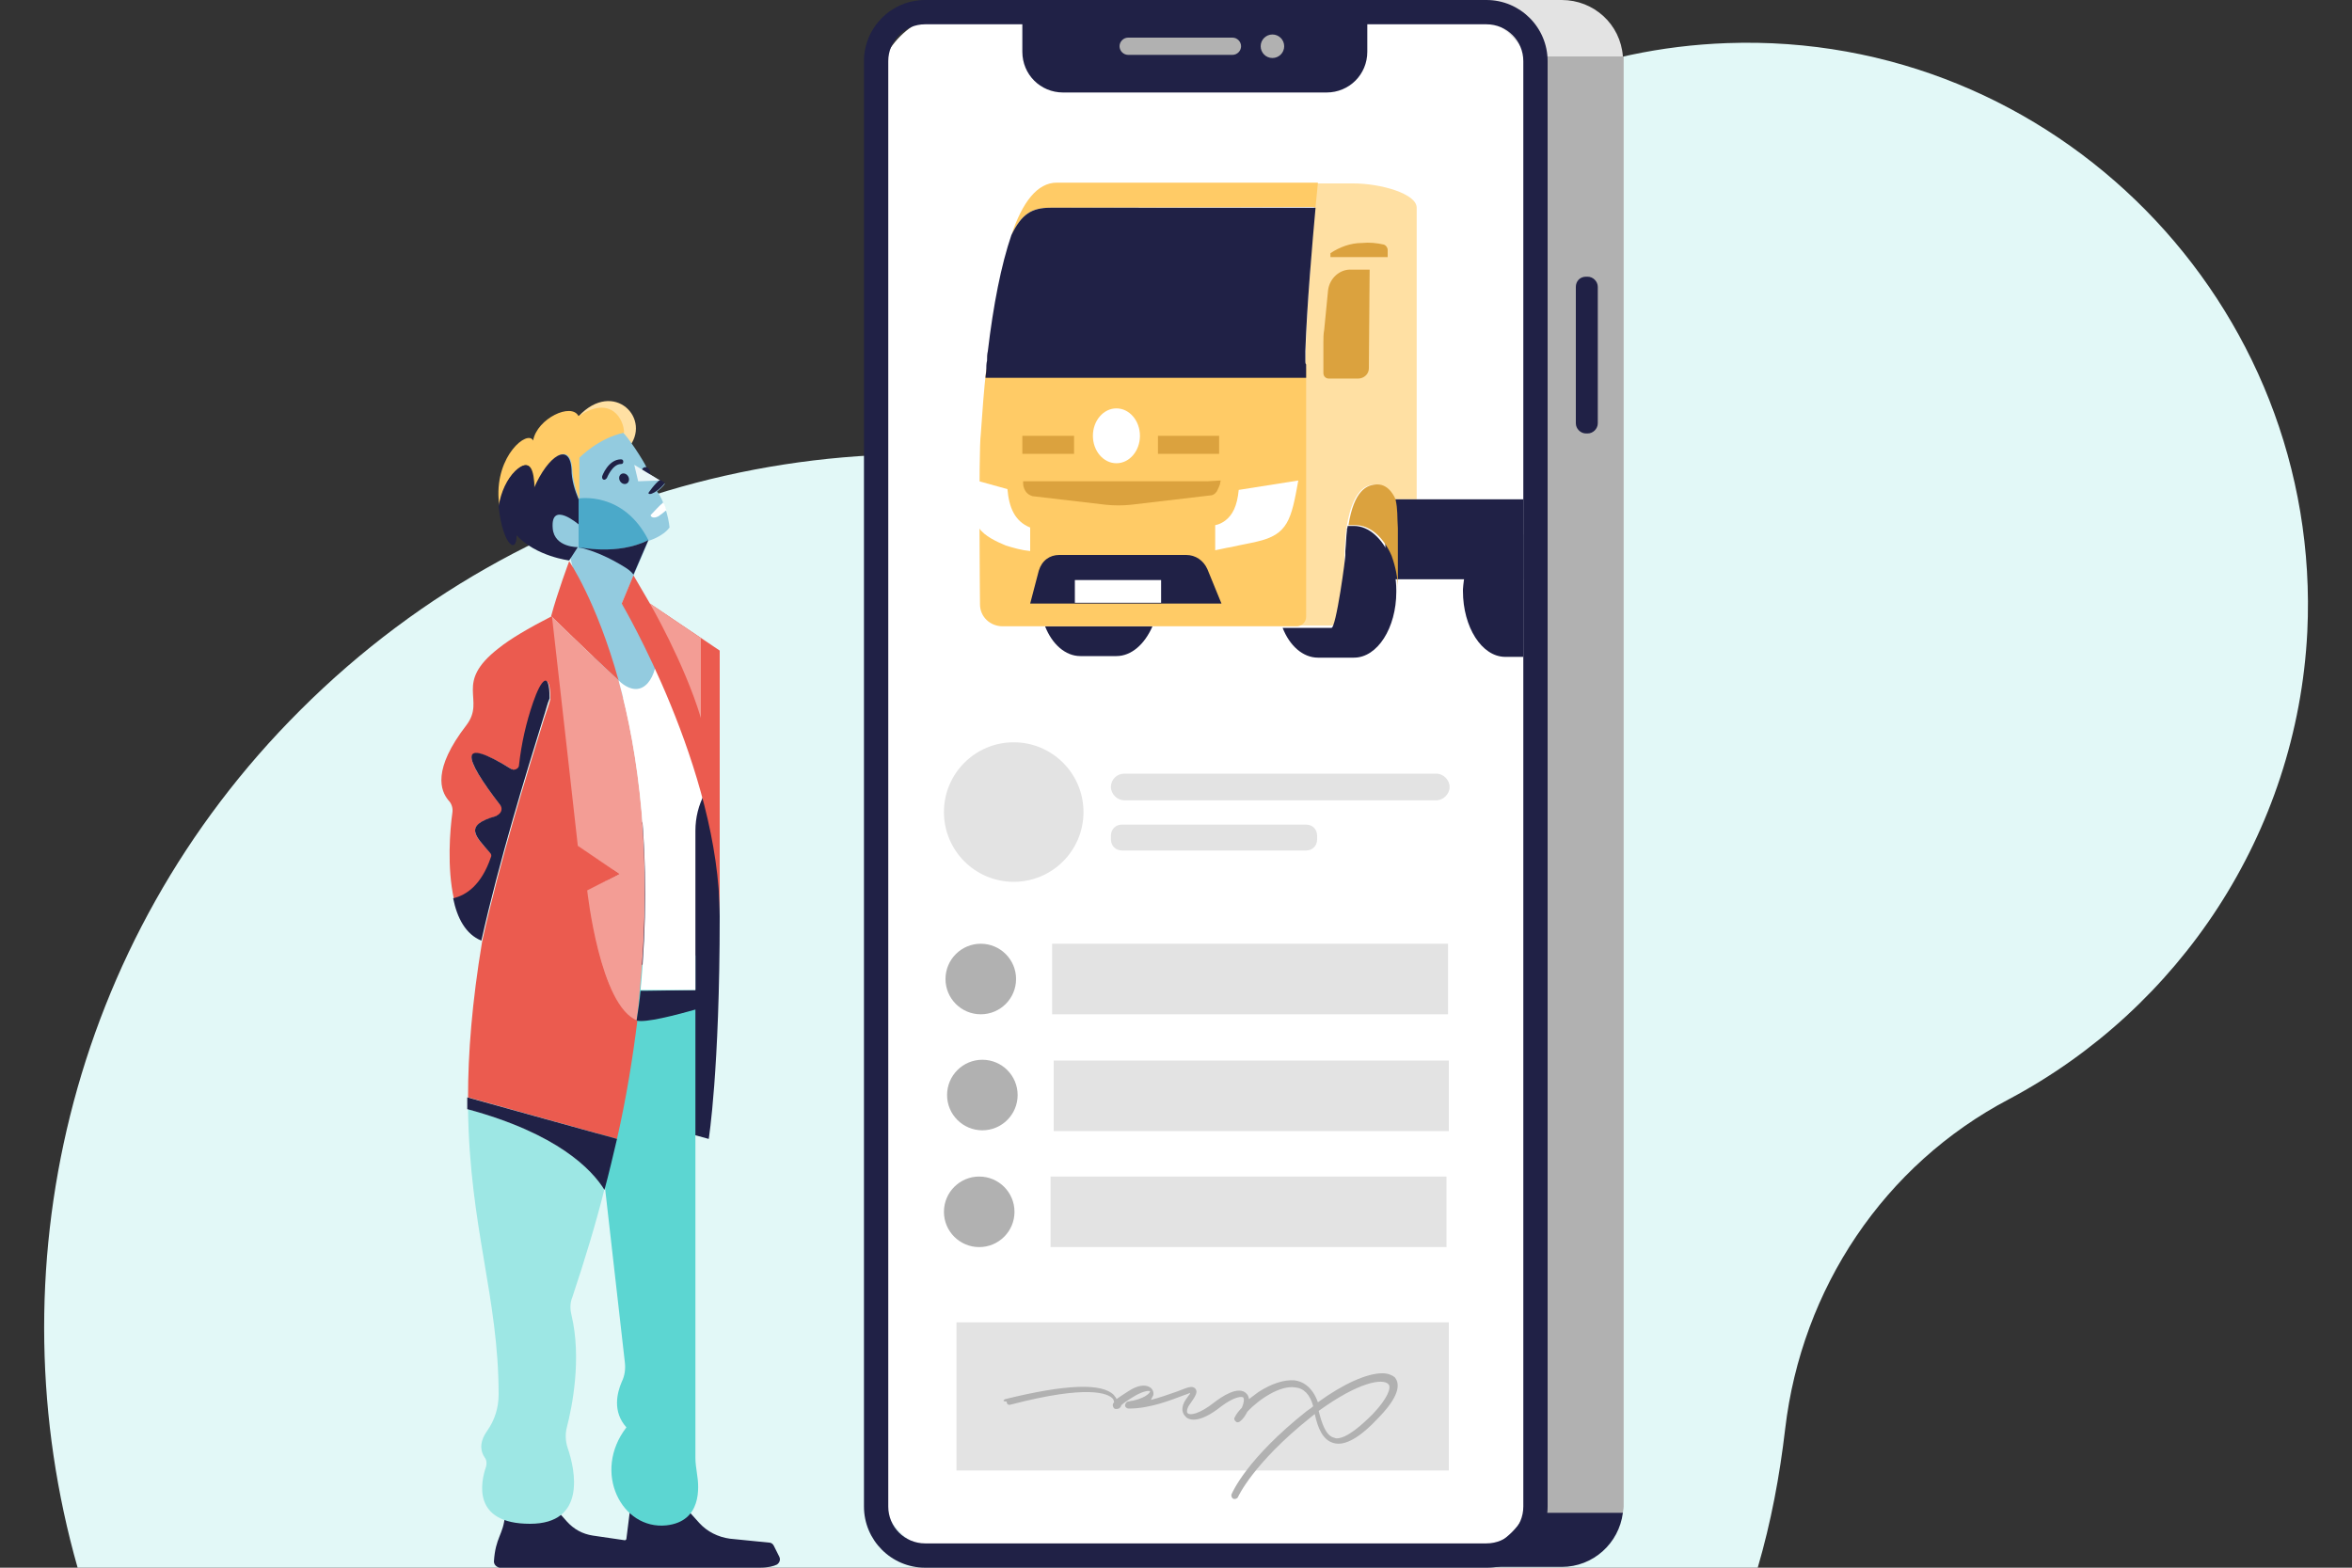
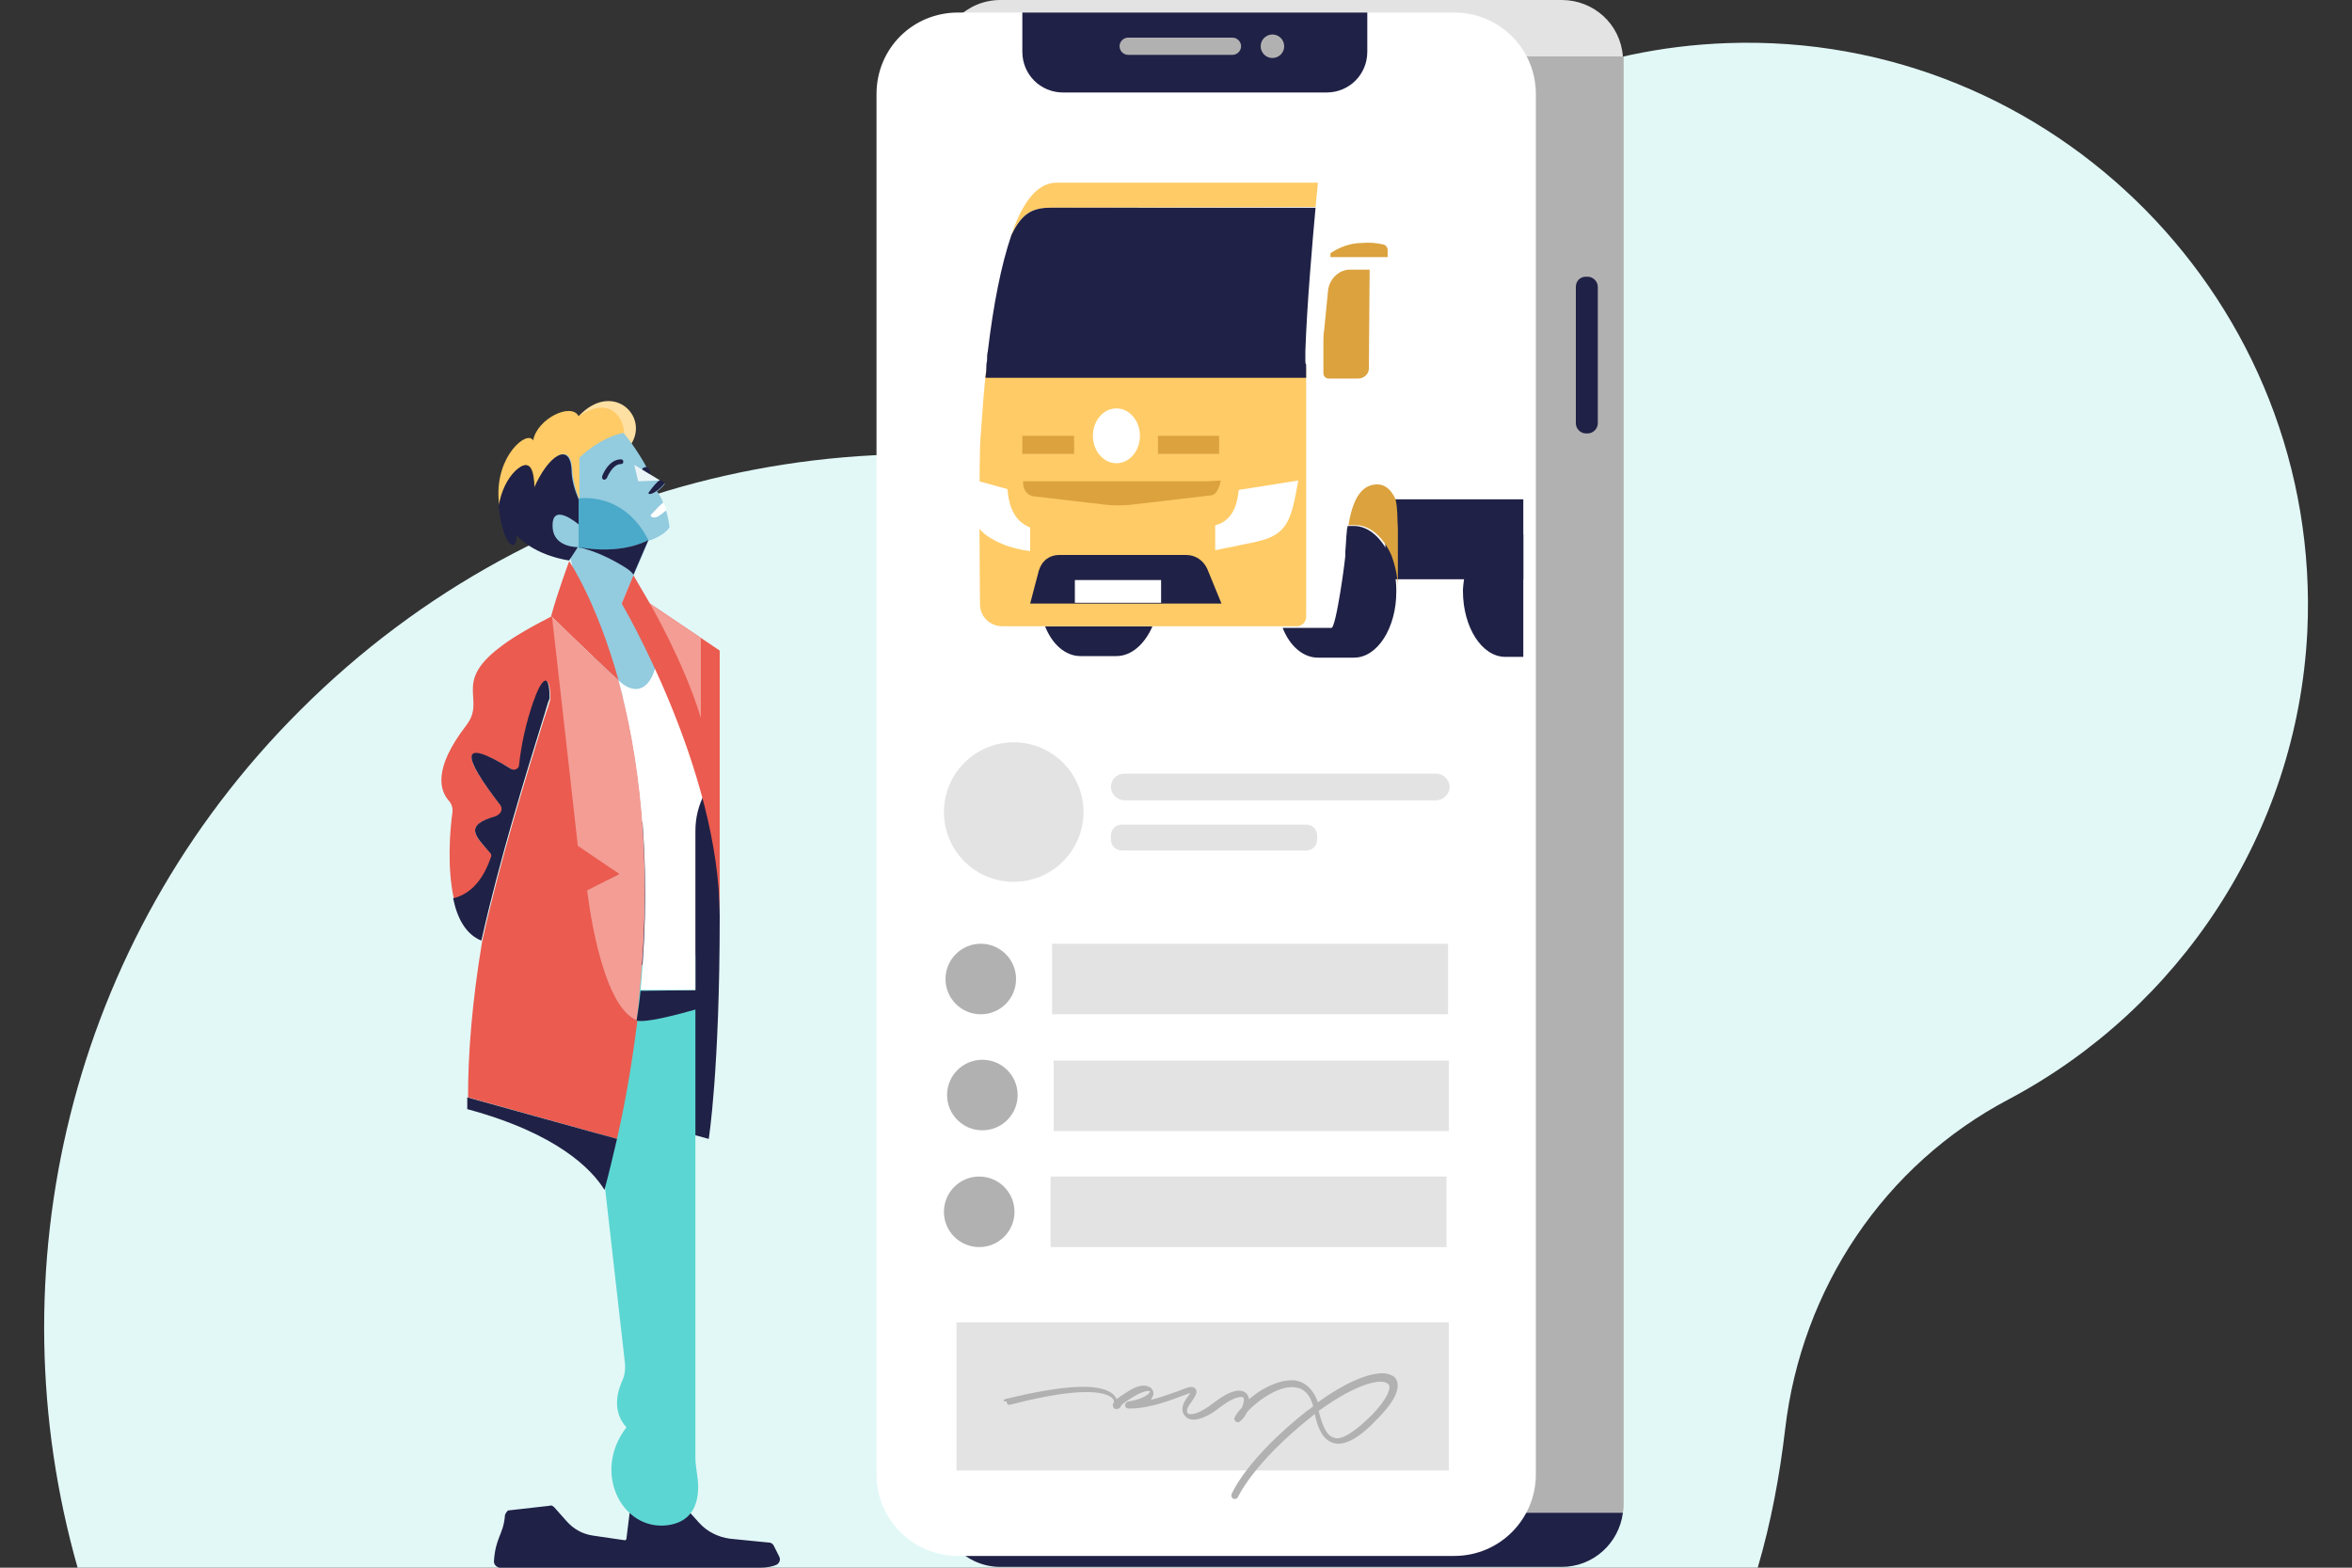
<svg xmlns="http://www.w3.org/2000/svg" version="1.1" id="Layer_1" x="0px" y="0px" viewBox="0 0 300 200" style="enable-background:new 0 0 300 200;" xml:space="preserve">
  <rect x="0" y="0" width="300" height="200" fill="#333333" stroke="none" />
  <style type="text/css">
	.st0{fill:#E2F8F7;}
	.st1{fill:#B1B1B1;}
	.st2{fill:#E3E3E3;}
	.st3{fill:#202146;}
	.st4{fill:#FFFFFF;}
	.st5{fill:#5CD6D2;}
	.st6{fill:#FFE0A3;}
	.st7{fill:#93CBDF;}
	.st8{fill:#4BA9C9;}
	.st9{fill:#FFCB66;}
	.st10{fill:#EBF5F8;}
	.st11{fill:#EB5B4F;}
	.st12{fill:#F39D95;}
	.st13{fill:#9DE7E4;}
	.st14{fill:#DBA23E;}
	.st15{fill:#939393;}
</style>
  <g>
    <g id="Layer_2_1_">
      <path class="st0" d="M220.3,5.5c-33.8,1.2-61.6,25.8-67.7,58.2l0,0c-38.8-13-83.4-4-114.3,26.9C8.6,120.2-0.8,162.4,9.9,200h214.3    c1.7-5.8,2.8-11.7,3.5-17.7c2.1-17.9,12.6-33.7,28.6-42.1c21.6-11.5,36.7-33.8,38-59.6C296.3,38.8,262,4,220.3,5.5z" />
      <path class="st1" d="M145,193.1H207c0-0.3,0.1-0.6,0.1-0.9V7.8c0-0.2,0-0.4,0-0.6h-62V193.1z" />
      <path class="st2" d="M145,65.2v-58h62c-0.3-4.1-3.7-7.2-7.8-7.2h-71.6c-4.3,0-7.8,3.5-7.8,7.8v57.4H145z" />
      <path class="st3" d="M145,86.1h-25.2v106c0,4.3,3.5,7.8,7.8,7.8h71.6c4,0,7.3-3,7.8-6.9h-62V86.1z" />
      <path class="st4" d="M122.2,1.6h63.3c5.7,0,10.4,4.6,10.4,10.4v176.1c0,5.7-4.6,10.4-10.4,10.4h-63.3c-5.7,0-10.4-4.6-10.4-10.4    V12C111.8,6.2,116.4,1.6,122.2,1.6z" />
-       <path class="st3" d="M189.7,200H118c-4.3,0-7.8-3.5-7.8-7.8V7.8c0-4.3,3.5-7.8,7.8-7.8h71.6c4.3,0,7.8,3.5,7.8,7.8v184.4    C197.4,196.5,194,200,189.7,200z M118,3.1c-2.6,0-4.7,2.1-4.7,4.7v184.4c0,2.6,2.1,4.7,4.7,4.7h71.6c2.6,0,4.7-2.1,4.7-4.7V7.8    c0-2.6-2.1-4.7-4.7-4.7H118z" />
      <path class="st3" d="M202.3,35.3h0.2c0.7,0,1.3,0.6,1.3,1.3V54c0,0.7-0.6,1.3-1.3,1.3h-0.2c-0.7,0-1.3-0.6-1.3-1.3V36.6    C201,35.9,201.5,35.3,202.3,35.3z" />
      <circle class="st2" cx="129.3" cy="103.6" r="8.9" />
      <path class="st2" d="M143.4,98.7h39.8c0.9,0,1.7,0.8,1.7,1.7l0,0c0,0.9-0.8,1.7-1.7,1.7h-39.8c-0.9,0-1.7-0.8-1.7-1.7l0,0    C141.7,99.4,142.5,98.7,143.4,98.7z" />
      <path class="st2" d="M143.1,105.2h23.5c0.8,0,1.4,0.6,1.4,1.4v0.5c0,0.8-0.6,1.4-1.4,1.4h-23.5c-0.8,0-1.4-0.6-1.4-1.4v-0.5    C141.7,105.8,142.3,105.2,143.1,105.2z" />
      <rect x="134.2" y="120.4" class="st2" width="50.5" height="9" />
      <circle class="st1" cx="125.1" cy="124.9" r="4.5" />
      <rect x="134.4" y="135.3" class="st2" width="50.4" height="9" />
      <circle class="st1" cx="125.3" cy="139.7" r="4.5" />
      <rect x="134" y="150.1" class="st2" width="50.5" height="9" />
      <circle class="st1" cx="124.9" cy="154.6" r="4.5" />
      <rect x="122" y="168.7" class="st2" width="62.8" height="18.9" />
      <path class="st1" d="M128.2,178.5c7.7-1.9,12.4-2.1,13.9-0.5c0.1,0.2,0.3,0.3,0.3,0.5c0.4-0.3,0.9-0.6,1.5-1    c1.2-0.8,2.2-0.9,2.8-0.5c0.3,0.2,0.5,0.6,0.4,1c-0.1,0.2-0.2,0.4-0.3,0.6c1.1-0.3,2.3-0.7,3.4-1.1c1.3-0.5,1.9-0.8,2.3-0.3    c0.3,0.4,0,0.9-0.7,1.9c-0.4,0.5-0.5,1.1-0.3,1.2c0.3,0.3,1.5,0.1,3.4-1.4c0.9-0.7,3.1-2.2,4.1-1.1c0.2,0.2,0.3,0.5,0.3,0.7    c0.4-0.3,0.8-0.6,1.2-0.9c1.7-1.1,3.3-1.6,4.6-1.5c1,0.1,2.3,0.8,3,2.8c3.3-2.4,6.3-3.7,8.2-3.7c0.7,0,1.2,0.2,1.6,0.5    c0.5,0.6,1,2-2,5.1c-2.5,2.7-4.4,3.7-5.8,3.3c-1.4-0.4-2-1.9-2.4-3.7l-0.5,0.4c-7.4,5.9-9.3,10.2-9.3,10.2    c-0.1,0.2-0.4,0.3-0.6,0.2c-0.2-0.1-0.3-0.4-0.2-0.6c0.1-0.2,1.9-4.5,9.6-10.6c0.3-0.2,0.6-0.4,0.8-0.6c-0.4-1.5-1.2-2.3-2.3-2.4    c-1.9-0.3-4.6,1.5-6.1,3.1c-0.2,0.4-0.5,0.9-0.9,1.2c-0.2,0.2-0.5,0.2-0.6,0c-0.2-0.1-0.2-0.4-0.1-0.5c0.2-0.4,0.5-0.8,0.9-1.2    c0.3-0.7,0.3-1.1,0.2-1.3c-0.2-0.2-1.2-0.1-2.8,1.1c-3,2.4-4.3,1.7-4.6,1.3c-0.6-0.6-0.5-1.5,0.3-2.5c0.1-0.2,0.3-0.3,0.3-0.5    c-0.2,0.1-0.5,0.2-0.8,0.3c-1.6,0.6-4.3,1.7-7,1.7c-0.3,0-0.5-0.2-0.5-0.4c0-0.2,0.2-0.5,0.4-0.5c2.1-0.3,2.8-1.1,2.8-1.3    c-0.1-0.1-0.7-0.1-1.8,0.5c-1.2,0.7-1.7,1.1-1.9,1.3l0,0.1c-0.1,0.1-0.1,0.2-0.3,0.3c-0.3,0.1-0.6,0.1-0.7-0.2l0,0    c-0.1-0.2-0.1-0.4,0.1-0.6c0-0.2-0.1-0.4-0.2-0.5c-0.6-0.6-3-1.8-13,0.8c-0.3,0.1-0.5-0.1-0.5-0.4    C127.8,178.8,128,178.6,128.2,178.5L128.2,178.5z M168.2,180c0.4,1.6,0.9,3.1,1.9,3.4c0.1,0,0.2,0.1,0.4,0.1    c1.3,0,3.2-1.7,4.6-3.1c1.9-2,2.4-3.4,2-3.8C176.4,175.8,173.3,176.3,168.2,180L168.2,180z" />
      <path class="st3" d="M130.4,1.6h44l0,0v5c0,2.9-2.3,5.2-5.2,5.2h-33.6c-2.9,0-5.2-2.3-5.2-5.2V1.6L130.4,1.6z" />
      <path class="st1" d="M143.9,4.8h13.3c0.6,0,1.1,0.5,1.1,1.1l0,0c0,0.6-0.5,1.1-1.1,1.1h-13.3c-0.6,0-1.1-0.5-1.1-1.1l0,0    C142.8,5.3,143.3,4.8,143.9,4.8z" />
      <circle class="st1" cx="162.3" cy="5.9" r="1.5" />
      <path class="st3" d="M64.4,193.4c-0.2,2.4-1.2,2.7-1.4,5.8c0,0.4,0.3,0.7,0.7,0.8h0h33.2c1.1,0,1.8-0.2,2.2-0.4    c0.3-0.2,0.5-0.6,0.3-1l-0.7-1.4c-0.1-0.2-0.3-0.4-0.6-0.4l-5-0.5c-1.5-0.2-2.9-0.9-3.9-2l-1.8-2c-0.2-0.2-0.4-0.3-0.6-0.2    l-5.9,0.4c-0.3,0-0.6,0.3-0.6,0.6l-0.4,3.2c0,0.1-0.1,0.2-0.2,0.2l0,0l-4.1-0.6c-1.3-0.2-2.4-0.8-3.3-1.8l-1.6-1.8    c-0.2-0.2-0.4-0.3-0.6-0.2l-5.3,0.6C64.7,192.8,64.4,193.1,64.4,193.4z" />
      <path class="st3" d="M91.8,116.9c0,19.7-1.4,28.4-1.4,28.4l-28.2-7.8l27.2-45C89.4,92.5,91.8,102.2,91.8,116.9z" />
      <path class="st5" d="M88.7,121.9V186c0,0.6,0.1,1.3,0.2,2c0.3,1.8,0.6,6.1-3.9,6.6c-5.7,0.6-9.5-6.8-5.1-12.5    c-1.8-2-1.2-4.4-0.6-5.8c0.4-0.8,0.5-1.7,0.4-2.5l-4.5-39.6C75.1,134.1,74.3,121.8,88.7,121.9z" />
      <path class="st6" d="M80.1,57.2c3.2-3.7-1.8-8.9-6.3-4.1C69.3,57.9,80.1,57.2,80.1,57.2z" />
      <path class="st7" d="M79.3,77l3.4-8c0,0,1.8-0.5,2.7-1.7c-0.1-1.2-0.7-3.5-1.6-4.6c0.8-0.6,1-1,1-1l-2.5-1.5c0,0,0.3-0.2,0.1-0.7    c-0.2-0.5-2.3-3.9-3.4-4.8c-1.1-0.9-8.3,1-8.3,1s-2.7,7.7-2.7,7.7l3.3,6.8l1.4,0.7l3.9,16.9l7.1,3.1l1-7.6L79.3,77z" />
      <path class="st3" d="M82.7,68.9L82.7,68.9L82.7,68.9L82.7,68.9L82.7,68.9z" />
      <path class="st8" d="M82.7,68.9c-3.2-6.3-8.9-5.3-8.9-5.3v6.3C73.8,69.8,78.8,70.9,82.7,68.9z" />
      <path class="st3" d="M82.7,68.9c-3.9,2-8.9,0.9-8.9,0.9c2.1,0.5,4,1.4,5.8,2.5c0.5,0.3,0.9,0.6,1.2,1L82.7,68.9    C82.7,68.9,82.7,68.9,82.7,68.9z" />
      <path class="st9" d="M73.8,53.1c-0.9-1.8-5.3,0.3-5.8,3.1c-0.7-1.4-4.8,1.9-4.4,7.5c0,0.3,0.1,0.6,0.1,0.9c0.3-1.9,1-3.5,2.1-4.5    c1.9-1.8,2.3-0.1,2.4,2.2c1.8-4.2,4.6-6.1,4.8-2.4c0.1,1.3,0.4,2.6,0.9,3.8v-5.3c0,0,2.4-2.5,5.7-3.2C79.6,53.6,78,50.3,73.8,53.1    z" />
      <path class="st3" d="M70.5,67.4c-0.3-3.6,3.3-0.5,3.3-0.5v-3.2c-0.5-1.2-0.9-2.5-0.9-3.8c-0.2-3.6-3-1.8-4.8,2.4    c-0.1-2.3-0.5-4-2.4-2.2c-1,1-1.8,2.6-2.1,4.5c0.5,4.9,2.3,6.2,2.3,3.7c2.5,2.7,6.7,3.2,6.7,3.2l1.1-1.7    C73.8,69.8,70.7,69.9,70.5,67.4z" />
-       <ellipse transform="matrix(0.858 -0.514 0.514 0.858 -20.048 49.65)" class="st3" cx="79.6" cy="61" rx="0.6" ry="0.7" />
      <ellipse transform="matrix(0.858 -0.514 0.514 0.858 -19.191 50.969)" class="st3" cx="82.4" cy="60.1" rx="0.5" ry="0.6" />
      <path class="st3" d="M77.1,61.2c0,0-0.1,0-0.1,0c-0.2-0.1-0.2-0.2-0.2-0.4l0,0c0-0.1,0.8-2.2,2.4-2.2c0.2,0,0.3,0.1,0.3,0.3    s-0.1,0.3-0.3,0.3l0,0c-1.1,0-1.8,1.8-1.8,1.8C77.3,61.1,77.2,61.2,77.1,61.2z" />
      <path class="st3" d="M83.8,62.6c0.8-0.6,1-1,1-1l-0.6-0.4c-0.7,0.5-1.5,1.7-1.5,1.7C82.8,63.2,83.4,62.9,83.8,62.6L83.8,62.6z" />
      <path class="st10" d="M84.2,61.3l-3.3-2c0,0,0.5,2.1,0.5,2.1S84.2,61.3,84.2,61.3z" />
      <path class="st4" d="M84.6,64.1c-0.6,0.5-1.1,1.1-1.6,1.6c0,0,0,0.1,0,0.1c0.2,0.4,0.9,0.2,1.2-0.1c0.2-0.1,0.5-0.4,0.8-0.6    C84.9,64.8,84.8,64.4,84.6,64.1z" />
      <path class="st11" d="M72.6,71.6c0,0-1.5,4-2.3,7c0,0,4.6,4.5,8.6,8.2C76.1,76.7,72.6,71.6,72.6,71.6z" />
      <path class="st12" d="M78.9,86.8c-4-3.7-8.6-8.2-8.6-8.2l2,17.7l1.3,11.6l5.3,3.6l-4.1,2.1c0,0,1.6,14.7,6.4,16.6    c0.2-1.3,0.3-2.6,0.4-3.8C83.3,109.1,81.4,96,78.9,86.8z" />
-       <path class="st13" d="M59.7,141.5c0.2,15.1,3.9,24,3.9,36.4c0,1.7-0.5,3.3-1.5,4.7c-1.1,1.6-0.7,2.7-0.3,3.3    c0.3,0.4,0.3,0.8,0.2,1.2c-0.7,2-1.8,7.3,5.6,7.3c7.2,0,5.8-6.8,4.8-9.7c-0.3-0.9-0.3-1.8-0.1-2.6c0.7-2.7,1.9-8.8,0.6-14.3    c-0.2-0.8-0.2-1.6,0.1-2.3c1.6-4.8,3-9.4,4.1-13.8C75.5,149.2,71.1,144.6,59.7,141.5z" />
      <path class="st11" d="M81.3,130.2c-4.8-1.8-6.4-16.6-6.4-16.6l4.1-2.1l-5.3-3.6l-1.3-11.6l-2-17.7c-3.1,1.6-5.3,2.9-6.8,4.1    c-5.8,4.5-1.6,6.5-4.1,9.8c-4.4,5.7-3.3,8.4-2.3,9.6c0.4,0.4,0.6,1,0.5,1.6c-0.3,2.1-0.7,7,0.2,11c1.7-0.4,3.8-1.8,4.9-5.6    c-2.1-2.4-4.4-4,1.9-5.3c-5.8-7.2-6.8-10.3,1.5-5.1c0.3-3.1,0.9-6.1,1.9-9c1-2.9,2.1-4.2,2.1-0.5c-0.2,0.8-0.5,1.6-0.8,2.5    c-2.2,7.1-5.6,18-7.9,28.4c-1.3,7.8-1.8,14.3-1.8,19.9l19,5.3C79.9,140,80.7,135,81.3,130.2z" />
      <path class="st3" d="M59.6,140c0,0.5,0,1,0,1.5c11.5,3.1,15.9,7.7,17.5,10.3c0.6-2.2,1.1-4.4,1.6-6.5L59.6,140z" />
      <path class="st3" d="M82.4,126.4h-0.7c-0.1,1.2-0.3,2.5-0.5,3.8c1.1,0.3,4.7-0.6,8.2-1.6v-2.3L82.4,126.4L82.4,126.4z" />
      <path class="st4" d="M88.7,106c0-1.7,0.4-3.3,1.2-4.8l1.1-3.3l-1.5-3.4l-5.8-15.2c-0.5,0.6-0.8,1.2-0.5,1.7    c1.3,2.3,0.3,6.9-2.1,6.9c-0.6,0-1.4-0.3-2.2-1.1l0,0c2.5,9.1,4.4,22.3,2.8,39.5h7L88.7,106L88.7,106z" />
      <path class="st11" d="M80.8,73.4L79.3,77c0,0,12.5,21.2,12.5,39.9V83l-8.9-6L80.8,73.4z" />
      <path class="st12" d="M89.4,81.4L82.9,77c0,0,4.4,7.6,6.5,14.6V81.4z" />
      <path class="st3" d="M68,89.6c-0.9,2.6-1.5,5.3-1.8,8c0,0.4-0.4,0.6-0.7,0.6c-0.1,0-0.2-0.1-0.3-0.1c-6.8-4.2-6.2-1.6-1.4,4.6    c0.3,0.4,0.2,0.9-0.2,1.2c-0.1,0.1-0.2,0.1-0.3,0.2c-4.3,1.2-2.6,2.6-0.8,4.7c0.2,0.2,0.2,0.4,0.1,0.6c-1.2,3.5-3.1,4.8-4.8,5.2    c0.5,2.5,1.6,4.6,3.6,5.4c2.3-10.3,5.7-21.3,7.9-28.4c0.3-0.9,0.5-1.8,0.8-2.5C70.1,85.4,69,86.7,68,89.6z" />
-       <path class="st6" d="M166.5,47l-0.4,14.1c0,0.2,0,0.4,0,0.6l0.1,0.7c0.1,0.1-0.2,17.4-0.8,17.4h4.3c0.1,0,0.2,0,0.2,0    c0.7-0.1,1-0.8,1.2-2.3c0.1-0.6,0.2-1.4,0.2-2.4c0.1-0.6,0.1-1.3,0.1-2c0.1-0.7,0.1-1.6,0.1-2.5c0-0.1,0-0.3,0-0.4    c0.1-1,0.1-1.8,0.2-2.6l0,0v0c0-0.2,0.1-0.4,0.1-0.6c0.8-4.5,2.4-5.2,3.7-5.2c1.6,0,2.3,1.9,2.3,1.9h2.9V26.5    c0-1.8-4.6-3.1-8.1-3.1h-4.7c0,0-0.1,1.2-0.3,3.1C167.4,31.5,166.5,41.2,166.5,47z" />
      <rect x="176.7" y="63.7" class="st3" width="17.6" height="10.2" />
      <path class="st14" d="M178,63.7c0,0-0.7-1.9-2.3-1.9c-1.4,0-3,0.8-3.7,5.2h0.9c1.9,0,3.6,1.6,4.6,3.9c0.5,1.4,0.8,2.8,0.8,4.3l0,0    v-7.8C178.2,65.9,178.3,65,178,63.7z" />
      <path class="st15" d="M171.9,67L171.9,67c0,0.2-0.1,0.4-0.1,0.6C171.9,67.5,171.9,67.2,171.9,67z" />
      <path class="st15" d="M171.9,67L171.9,67c0,0.2-0.1,0.4-0.1,0.6C171.9,67.5,171.9,67.2,171.9,67z" />
      <path class="st3" d="M171.6,70.7c0-0.1,0-0.3,0-0.4c0.1-1,0.1-1.8,0.2-2.6v0c0-0.2,0.1-0.4,0.1-0.6h0.8c1.9,0,3.6,1.6,4.6,3.9    c0.5,1.4,0.8,2.8,0.8,4.3c0,0.1,0,0.1,0,0.2c0,4.6-2.4,8.4-5.4,8.4h-4.6c-1.9,0-3.6-1.5-4.5-3.8h6c0.1,0,0.2,0,0.2,0    C170.4,80.4,171.7,70.7,171.6,70.7z" />
      <path class="st3" d="M193,67.7L193,67.7c0-0.2-0.1-0.5-0.1-0.7h-0.8c-1.9,0-3.6,1.6-4.6,3.9c-0.5,1.4-0.8,2.8-0.9,4.3    c0,0.1,0,0.1,0,0.2c0,4.6,2.4,8.4,5.4,8.4h2.3V68.2C193.6,68,193,67.8,193,67.7z" />
-       <path class="st15" d="M171.8,67.7C171.8,67.7,171.8,67.7,171.8,67.7L171.8,67.7C171.8,67.7,171.8,67.7,171.8,67.7z" />
-       <path class="st15" d="M171.8,67.7C171.8,67.7,171.8,67.7,171.8,67.7L171.8,67.7C171.8,67.7,171.8,67.7,171.8,67.7z" />
+       <path class="st15" d="M171.8,67.7C171.8,67.7,171.8,67.7,171.8,67.7C171.8,67.7,171.8,67.7,171.8,67.7z" />
      <path class="st15" d="M171.8,67.7C171.8,67.7,171.8,67.7,171.8,67.7L171.8,67.7C171.8,67.7,171.8,67.7,171.8,67.7z" />
      <path class="st15" d="M171.8,67.7C171.8,67.7,171.8,67.7,171.8,67.7L171.8,67.7C171.8,67.7,171.8,67.7,171.8,67.7z" />
      <path class="st3" d="M142.4,83.7h-4.6c-1.9,0-3.6-1.5-4.5-3.8H147C146,82.2,144.3,83.7,142.4,83.7z" />
      <path class="st9" d="M125,77.1c0,1.6,1.3,2.8,2.9,2.8l0,0h37.5c0.6,0,1.2-0.5,1.2-1.2l0,0V47l-2.4-0.1c-2.4-0.1-3,1.2-3,1.2h-33.3    c-0.5-0.6-1.3-1-2.1-1c-0.3,2.6-0.5,5.4-0.7,8.3C124.8,57.6,125,77.1,125,77.1z" />
      <path class="st9" d="M134,26.5c-2.4,0-3.7,0.8-5,3.5c1.4-4.2,3.3-6.7,5.8-6.7h33.3c0,0-0.1,1.2-0.3,3.1L134,26.5L134,26.5z" />
      <path class="st14" d="M154,61.4h-23.5v0.3c0,0.4,0.2,0.9,0.5,1.2l0,0c0.2,0.2,0.4,0.3,0.7,0.4l9.4,1.1c1,0.1,2.1,0.1,3.1,0    l10.2-1.2c0.3,0,0.6-0.2,0.8-0.5l0.1-0.2c0.1-0.2,0.2-0.4,0.3-0.7l0.1-0.5L154,61.4z" />
      <ellipse class="st4" cx="142.4" cy="55.6" rx="3" ry="3.5" />
      <path class="st4" d="M158,62.5c-0.2,2.1-0.8,3.2-1.7,3.9c-0.4,0.3-0.8,0.5-1.3,0.6v3.2c0.6-0.1,1.3-0.3,2-0.4    c1.3-0.3,2.5-0.5,3.3-0.7c4-0.9,4.4-2.8,5.3-7.8L158,62.5z" />
      <path class="st4" d="M128.5,62.4l-3.6-1c0,1.8,0,3.9,0,6c0.7,1,2.2,1.7,3.4,2.2c1,0.3,2,0.6,3.1,0.7v-3    C129.4,66.5,128.7,64.7,128.5,62.4z" />
      <path class="st3" d="M135.1,70.8h16.2c1.2,0,2.2,0.7,2.7,1.8l1.8,4.4h-24.4l1.1-4.2C132.9,71.5,133.9,70.8,135.1,70.8z" />
      <polygon class="st4" points="148.1,74 148.1,75.7 148.1,76.9 137.1,76.9 137.1,75.7 137.1,74   " />
      <path class="st3" d="M166.5,46.1c0-0.1,0-0.1,0-0.1c0-0.2,0-0.4,0-0.6l0,0c0-0.2,0-0.4,0-0.6c0.2-5.9,0.9-13.9,1.3-18.3H134    c-2.4,0-3.7,0.8-5,3.5c-1.3,3.8-2.3,8.9-3,14.8l0,0c-0.1,0.4-0.1,0.8-0.1,1.2l0,0c-0.1,0.4-0.1,0.8-0.1,1.2l0,0    c0,0.3-0.1,0.7-0.1,1h40.9V47c0-0.2,0-0.4,0-0.5C166.5,46.4,166.5,46.2,166.5,46.1z" />
      <path class="st14" d="M169.4,37l-0.5,5.1c-0.1,0.5-0.1,1.1-0.1,1.6v3.9c0,0.4,0.3,0.7,0.7,0.7h3.7c0.8,0,1.4-0.6,1.4-1.3l0.1-12.6    h-2.3C170.9,34.3,169.6,35.5,169.4,37z" />
      <path class="st14" d="M176.5,31.2c-0.9-0.2-1.8-0.3-2.8-0.2c-1.4,0-2.8,0.5-4,1.3v0.5h7.3v-0.9C177,31.6,176.8,31.3,176.5,31.2z" />
      <rect x="130.4" y="55.6" class="st14" width="6.6" height="2.3" />
      <rect x="147.7" y="55.6" class="st14" width="7.8" height="2.3" />
    </g>
  </g>
</svg>